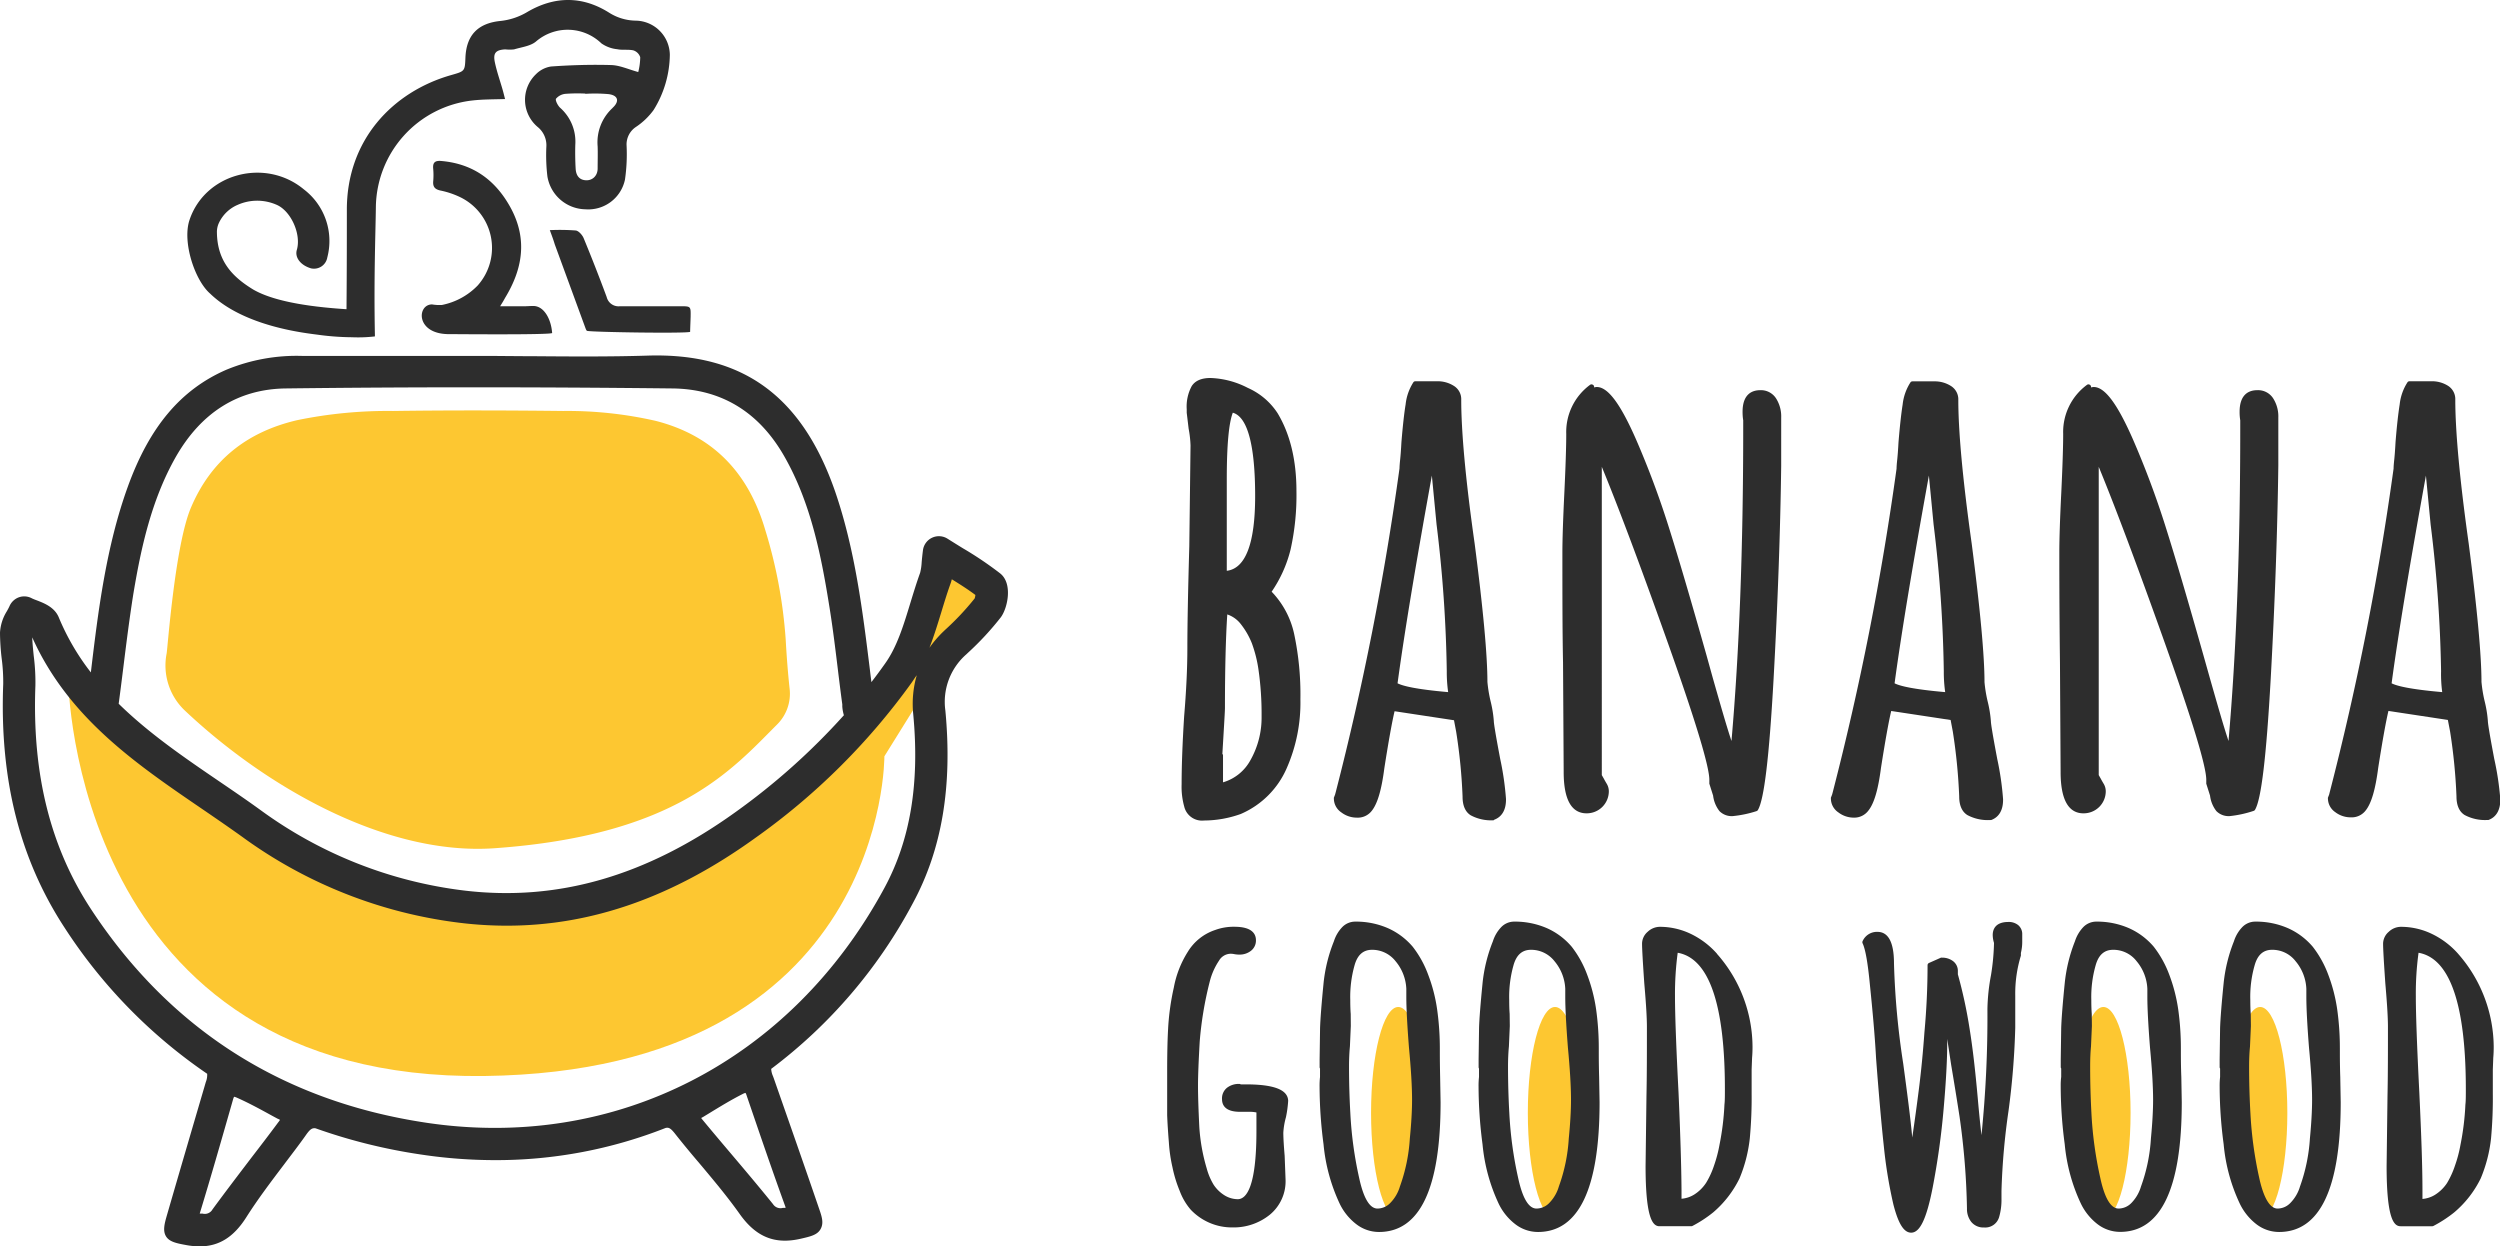
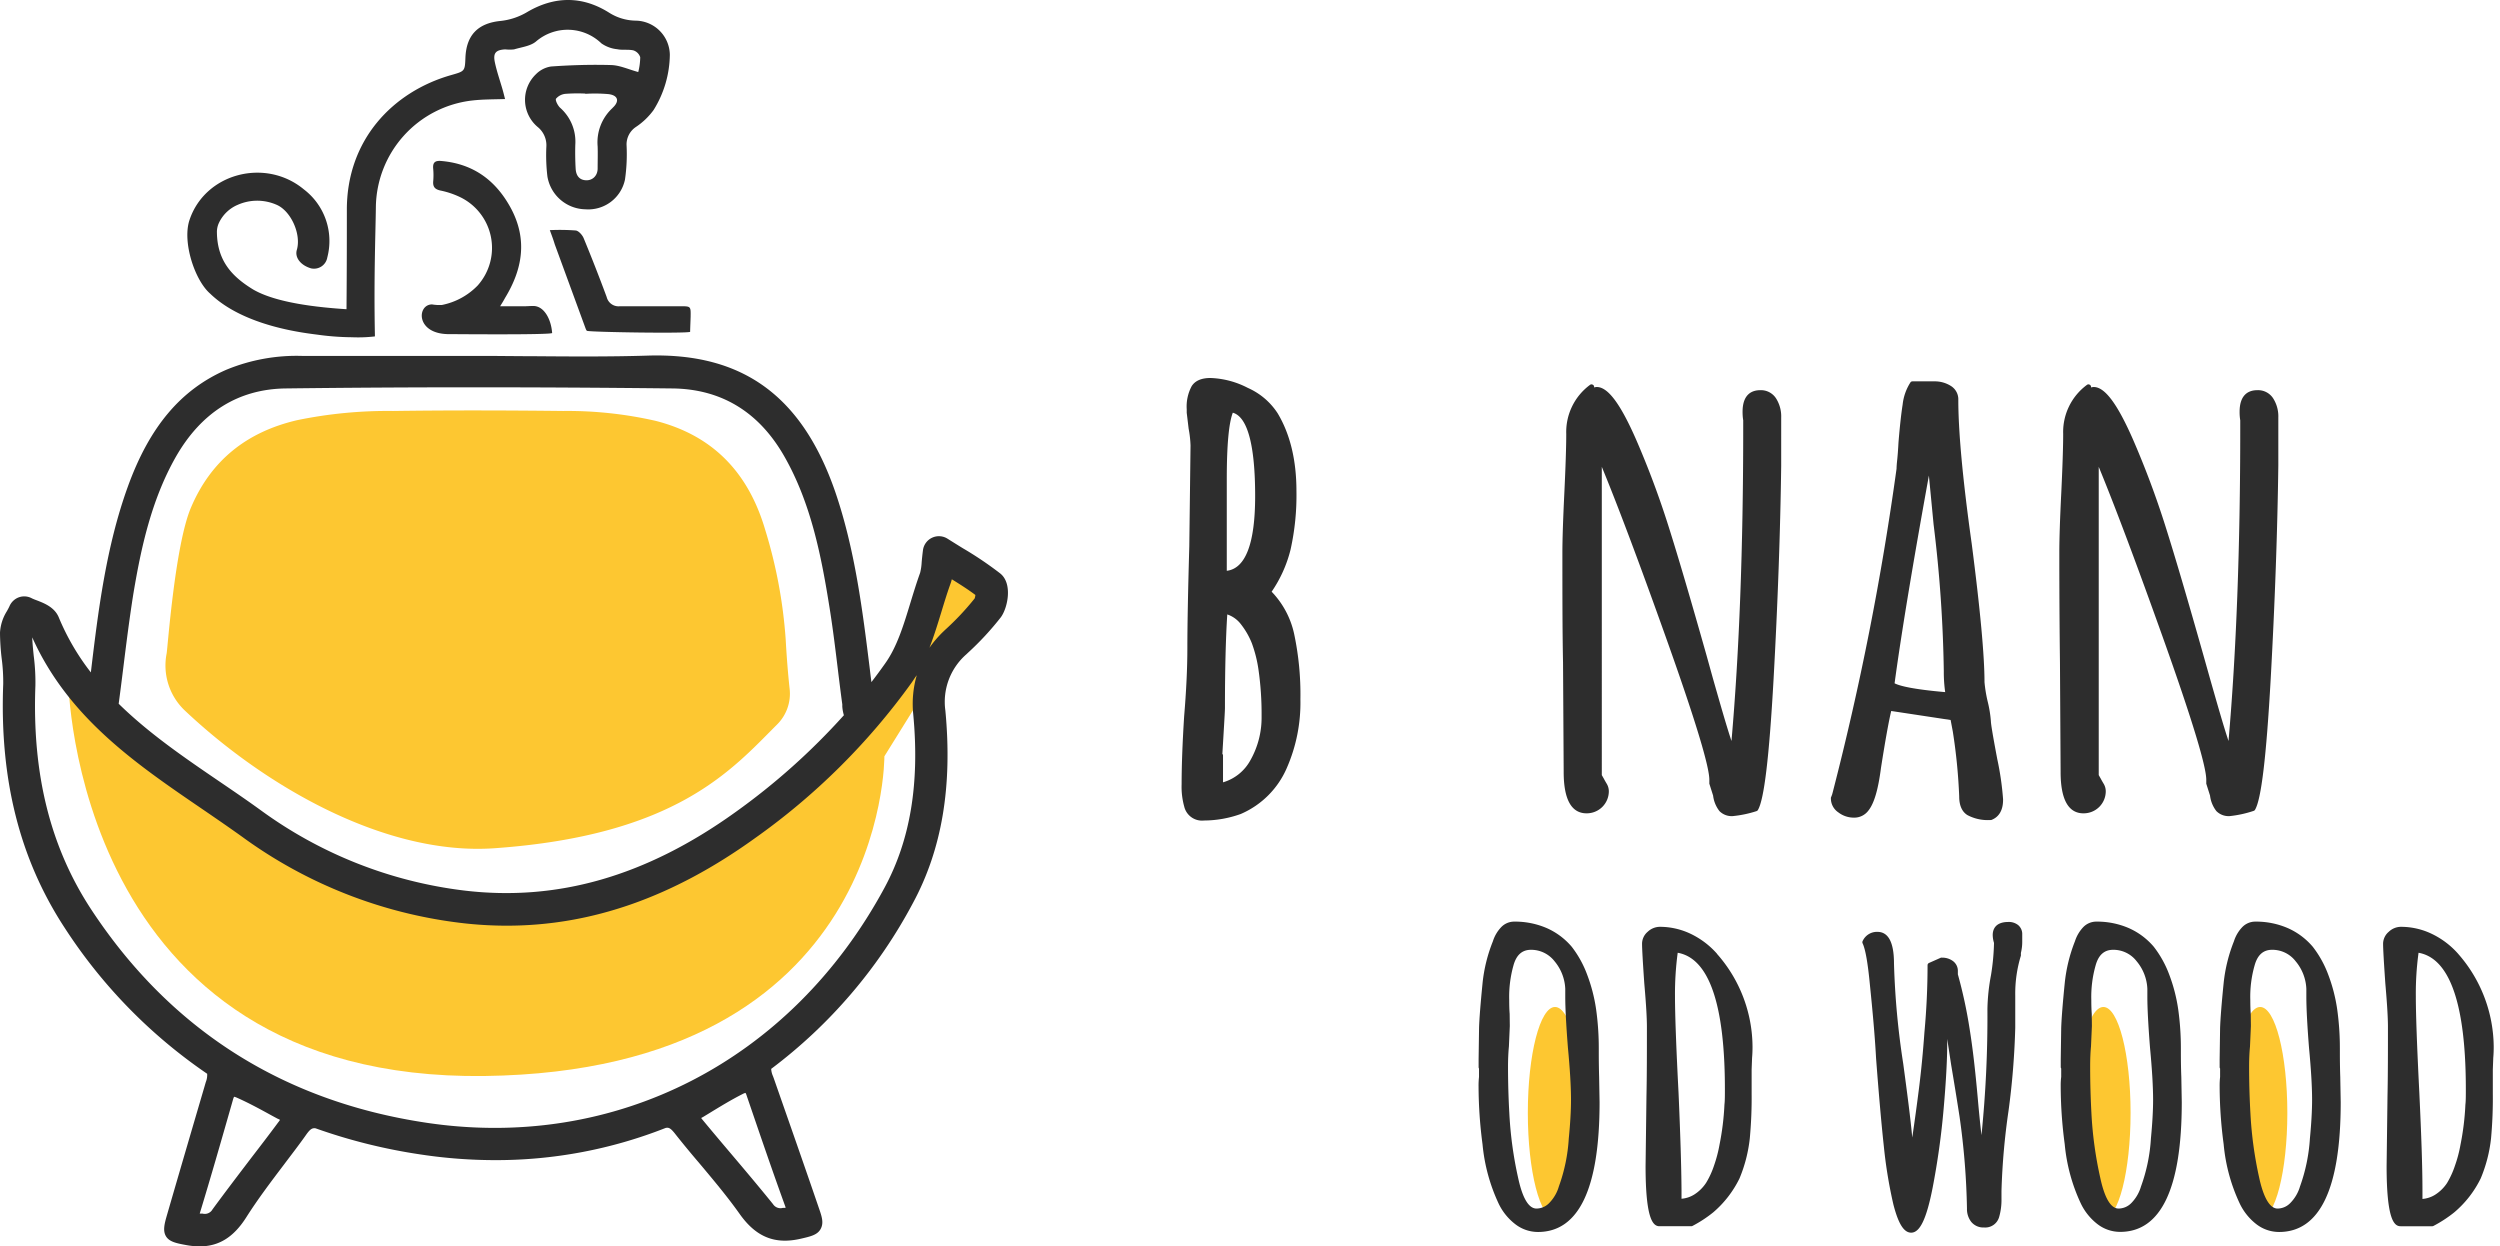
<svg xmlns="http://www.w3.org/2000/svg" viewBox="0 0 504.9 251.72">
  <defs>
    <style>.cls-1{fill:#fdc731;}.cls-2{fill:#2d2d2d;}</style>
  </defs>
  <title>1Ресурс 20</title>
  <g id="Слой_2" data-name="Слой 2">
    <g id="Слой_1-2" data-name="Слой 1">
      <path class="cls-1" d="M13.79,137.37s.86,81,84.05,79.94c81.32-1.05,80.77-64.57,80.77-64.57L200,118.34l-9.13-6s-17,59-76.11,70.37c-25,4.8-32.66.12-49-7.56C35.64,161,31,152.71,13.79,137.37Z" />
      <path class="cls-1" d="M99.87,171.31c36.73-2.6,47.9-15.83,57.08-25a8.76,8.76,0,0,0,2.53-7.15c-.29-2.6-.59-6.18-.8-10A98,98,0,0,0,154.54,107c-3.34-11.38-10.39-19-22.11-22A80.13,80.13,0,0,0,113.74,83c-11.45-.13-22.91-.16-34.36,0a90.6,90.6,0,0,0-19.33,1.85c-10.16,2.36-17.44,8.09-21.51,17.73-3.21,7.63-4.68,28.34-4.89,29.42a12.53,12.53,0,0,0,3.67,11.49C53.44,158.71,77.78,172.87,99.87,171.31Z" />
      <path class="cls-2" d="M202,115.81a71.73,71.73,0,0,0-7.53-5.08c-1-.61-2-1.24-3.07-1.91a3.25,3.25,0,0,0-5,2.31c-.12.94-.2,1.73-.26,2.44a11,11,0,0,1-.31,2.11c-.72,2-1.36,4.09-1.93,5.95-1.4,4.61-2.73,9-5.14,12.37-.88,1.25-1.81,2.51-2.77,3.76-.07-.59-.15-1.17-.22-1.76l-.09-.77c-1.47-11.91-3-24.23-7-35.91C162,80,150,71.21,130.76,71.82c-7.65.24-15.45.18-23,.12-3.4,0-6.91-.06-10.37-.06H61a37.17,37.17,0,0,0-15.3,2.8c-9.17,4-15.49,11.49-19.87,23.57s-6,25.07-7.48,37.55a48,48,0,0,1-6.49-11.14c-.84-2-2.87-2.81-4.34-3.38-.41-.15-.84-.32-1.1-.45a3.23,3.23,0,0,0-2.6-.2,3.28,3.28,0,0,0-1.9,1.79c-.13.29-.32.64-.52,1A9.11,9.11,0,0,0,0,127.79a47.44,47.44,0,0,0,.35,5.28,36.33,36.33,0,0,1,.3,5.1C-.09,157.43,4,173.5,13,187.29a104.22,104.22,0,0,0,28.84,29.57,3.86,3.86,0,0,1-.28,1.69l-.25.86c-2.51,8.56-5.11,17.42-7.63,26.13-.49,1.7-.82,3.08-.14,4.17s2.09,1.39,4.16,1.76a15.11,15.11,0,0,0,2.6.25c3.93,0,6.9-1.88,9.43-5.86,2.32-3.66,5-7.2,7.59-10.62,1.5-2,3.06-4,4.54-6.11.84-1.18,1.24-1.33,1.86-1.26a112.5,112.5,0,0,0,21.39,5.31A100.3,100.3,0,0,0,100,234.3a93.24,93.24,0,0,0,34.43-6.5c.63-.13,1,0,2,1.29,1.58,2,3.24,4,4.84,5.87,2.76,3.29,5.62,6.69,8.12,10.22,3.3,4.65,7.09,6.19,12.3,5,2.05-.47,3.41-.78,4.06-2s.23-2.48-.35-4.15c-3-8.78-6.14-17.7-9.15-26.32l-.14-.37a4.09,4.09,0,0,1-.36-1.47,101.28,101.28,0,0,0,28.62-33.48c5.87-10.86,8-23.58,6.56-38.86a12.75,12.75,0,0,1,4.24-11.39l.26-.25a58.71,58.71,0,0,0,6.71-7.24C203.51,122.78,204.57,117.86,202,115.81ZM56.55,226.17a5,5,0,0,1-.33.46c-1.8,2.43-3.59,4.77-5.31,7-2.59,3.4-5.27,6.91-8,10.63a1.78,1.78,0,0,1-2,.84h-.28l-.29,0a1.5,1.5,0,0,1,.06-.22c2.22-7.28,4.24-14.34,6.66-22.81a2.53,2.53,0,0,1,.22-.57,3.05,3.05,0,0,1,.61.21c2.38,1.06,4.64,2.29,7,3.59l1.15.62A3.61,3.61,0,0,1,56.55,226.17Zm140.3-105.32a54,54,0,0,1-6,6.38l-.27.26a22.65,22.65,0,0,0-2.87,3.33c.94-2.4,1.69-4.88,2.44-7.33.57-1.87,1.16-3.8,1.81-5.6a9.32,9.32,0,0,0,.27-.9c1.74,1.08,3.31,2.08,4.76,3.17A3.49,3.49,0,0,1,196.85,120.85Zm-12.42,23.32c1.33,14-.57,25.46-5.81,35.15-18.9,35-54.34,53.15-92.51,47.43-28.94-4.33-51.69-18.8-67.64-43-8.31-12.62-12-27.44-11.32-45.3a41.36,41.36,0,0,0-.34-6c-.13-1.3-.26-2.55-.3-3.73,7.25,16.18,20.91,25.51,34.17,34.56,2.71,1.85,5.51,3.77,8.19,5.69a93.81,93.81,0,0,0,44,17.4,78.09,78.09,0,0,0,9.49.58c17.12,0,33.54-5.78,49.93-17.54a135.05,135.05,0,0,0,31.86-31.59c.33-.47.65-1,1-1.45A20.81,20.81,0,0,0,184.43,144.17Zm-35.94,19.88c-18,12.92-35.95,18.08-54.85,15.79a87.46,87.46,0,0,1-41-16.22c-2.76-2-5.61-3.94-8.37-5.82-7-4.77-14.22-9.7-20.3-15.67v0c.33-2.45.64-4.93.94-7.34.6-4.84,1.23-9.84,2-14.72h0c1.54-9.28,3.64-19.07,8.6-27.8,5.15-9,12.62-13.7,22.21-13.82,24.35-.3,49.88-.31,78.05,0,9.86.1,17.47,4.7,22.61,13.68,5.49,9.6,7.55,20.49,9.19,30.81.65,4.08,1.16,8.27,1.65,12.31.28,2.3.57,4.67.89,7,0,.14,0,.3,0,.45a8.21,8.21,0,0,0,.32,1.75A134.59,134.59,0,0,1,148.49,164.05ZM142,225.58l1.12-.68c2.32-1.42,4.52-2.76,6.84-3.94a2.47,2.47,0,0,1,.6-.24,2.33,2.33,0,0,1,.24.56c2.24,6.54,5,14.68,7.82,22.44,0,.08,0,.15.07.22l-.29,0-.28,0a1.79,1.79,0,0,1-2-.75c-2.89-3.58-5.74-6.95-8.5-10.21-1.84-2.17-3.74-4.42-5.66-6.74-.17-.2-.28-.35-.35-.45Z" />
      <path class="cls-2" d="M102,20c-.18-.69-.31-1.25-.47-1.81-.53-1.86-1.18-3.69-1.58-5.57s.13-2.54,2.1-2.65a7.51,7.51,0,0,0,1.78,0c1.53-.46,3.37-.66,4.48-1.64a9.81,9.81,0,0,1,13.15.43,6.71,6.71,0,0,0,3.2,1.18c1,.22,2.21,0,3.24.23a2.14,2.14,0,0,1,1.4,1.38,12.69,12.69,0,0,1-.4,3c-2-.55-3.73-1.36-5.45-1.41-4-.12-8.12,0-12.17.29A5.43,5.43,0,0,0,108.23,15a7.16,7.16,0,0,0,.39,10.67,4.75,4.75,0,0,1,1.72,4,36.76,36.76,0,0,0,.21,5.94,7.93,7.93,0,0,0,7.67,6.66,7.57,7.57,0,0,0,8-6,35.86,35.86,0,0,0,.32-7,4.24,4.24,0,0,1,1.89-3.63A14,14,0,0,0,132,22.22a21.54,21.54,0,0,0,3.28-11.14,7,7,0,0,0-6.83-6.91,10.3,10.3,0,0,1-5.34-1.55c-5.47-3.49-11.1-3.43-16.6-.21A13.21,13.21,0,0,1,101,4.24c-4.56.48-6.81,2.94-7,7.37-.11,2.77-.11,2.76-2.84,3.54C79.35,18.5,70,28.24,70.05,42.45c0,4,0,12.2-.07,20-5.67-.37-14.17-1.24-18.88-4C47,55.94,43.9,52.81,43.81,47a4.33,4.33,0,0,1,.46-2.1A7.37,7.37,0,0,1,48,41.37a9.72,9.72,0,0,1,7.75-.06c3,1.2,5.13,6,4.2,9.15-.46,1.54.77,3.13,2.88,3.74A2.72,2.72,0,0,0,66.1,52a13.1,13.1,0,0,0-4.73-13.75c-7.74-6.43-19.94-3.29-23.1,6.19-1.48,4.44,1.06,12.15,4.16,14.85,7,6.78,19.52,8,22.05,8.35a52.77,52.77,0,0,0,6.58.47,29.44,29.44,0,0,0,4.66-.17c-.24-11.72.13-20.93.19-26.09A21.94,21.94,0,0,1,95.34,20.3C97.49,20.05,99.67,20.08,102,20Zm21.7,1.82a9.4,9.4,0,0,0-3,7.75c.05,1.48,0,3,0,4.45s-1,2.41-2.28,2.39-2.07-.8-2.16-2.32-.12-3.27-.07-4.9a9.12,9.12,0,0,0-3.06-7.42c-.48-.44-1-1.49-.85-1.82a2.85,2.85,0,0,1,1.93-1,33.35,33.35,0,0,1,4-.05v.05a31.92,31.92,0,0,1,4.59.05C124.81,19.2,125.21,20.42,123.72,21.78Z" />
      <path class="cls-2" d="M107.56,61.8c-.61,0-1.23.06-1.84.06H101c.48-.77.76-1.23,1-1.69,3.54-5.81,4.55-11.79,1.21-18.06-3-5.59-7.5-9-14-9.59-1.29-.13-1.86.23-1.72,1.58a14.36,14.36,0,0,1,0,2.54c-.08,1.08.33,1.58,1.42,1.83A17.17,17.17,0,0,1,92.9,39.8a11.39,11.39,0,0,1,3.57,17.86,13.78,13.78,0,0,1-7.21,3.93,8.8,8.8,0,0,1-2-.11c-3.11,0-3.36,6.15,3.67,6,.9,0,20.47.18,20.58-.23C111.29,64.31,109.77,61.68,107.56,61.8Z" />
      <path class="cls-2" d="M137.39,61.85c-4.07,0-8.14,0-12.2,0A2.46,2.46,0,0,1,122.53,60q-2.22-6-4.66-11.91c-.27-.64-1-1.46-1.58-1.54a42.87,42.87,0,0,0-5.25-.07c.42,1.13.74,2,1,2.87l6.23,17c.07.17.17.43.3.47.85.26,20,.56,20.81.2,0-.55.1-2.83.1-3.12C139.51,61.85,139.51,61.85,137.39,61.85Z" />
-       <ellipse class="cls-1" cx="282.39" cy="224.75" rx="5.49" ry="21.38" />
      <ellipse class="cls-1" cx="314.05" cy="224.75" rx="5.49" ry="21.38" />
      <ellipse class="cls-1" cx="424.8" cy="224.75" rx="5.49" ry="21.38" />
      <ellipse class="cls-1" cx="456.46" cy="224.75" rx="5.49" ry="21.38" />
      <path class="cls-2" d="M256.82,119.5a26.17,26.17,0,0,0,3.83-8.54,50.34,50.34,0,0,0,1.18-11.79c0-6.26-1.29-11.55-3.82-15.74a13.84,13.84,0,0,0-6-5.09,17.59,17.59,0,0,0-7.57-2c-1.81,0-3.08.56-3.77,1.65a8.72,8.72,0,0,0-1,4.65v.71l.39,3.25a21.82,21.82,0,0,1,.38,3.39l-.25,20.38c-.26,9.09-.39,16-.39,20.53,0,4-.22,8.63-.65,13.77-.34,5.39-.51,10-.51,13.71a14.93,14.93,0,0,0,.53,4.53,3.69,3.69,0,0,0,4,2.8,22.14,22.14,0,0,0,7.42-1.32,17.76,17.76,0,0,0,9.29-9.28,32.84,32.84,0,0,0,2.75-13.89A58.94,58.94,0,0,0,261.36,128,17.68,17.68,0,0,0,256.82,119.5Zm-9.95,32.77a.1.1,0,0,1,0,0l.26-4.39c.17-2.85.26-4.41.26-4.93,0-7.73.16-14.07.47-18.86a5.77,5.77,0,0,1,2.77,2,15.57,15.57,0,0,1,2.19,3.81,26.23,26.23,0,0,1,1.33,5.25,63.1,63.1,0,0,1,.64,9.48,17.48,17.48,0,0,1-2.26,8.91A9.25,9.25,0,0,1,247,158v-5.43A.39.39,0,0,0,246.87,152.27Zm.89-37V96.72c0-6.79.41-11.29,1.22-13.37,3,.85,4.51,6.65,4.51,16.85C253.49,109.74,251.56,114.81,247.76,115.28Z" />
-       <path class="cls-2" d="M301.76,165.56c1.58-.59,2.39-2,2.39-4.07v-.13a58.63,58.63,0,0,0-1.17-8.09c-1.06-5.61-1.29-7.26-1.29-7.65a23.92,23.92,0,0,0-.65-4,27.48,27.48,0,0,1-.64-3.9c0-5.33-.86-14.73-2.58-27.94C296,97,295.11,87.2,295.11,80.72a3.15,3.15,0,0,0-1.51-2.8,6.07,6.07,0,0,0-3.37-.92h-4.38a.48.48,0,0,0-.4.2,10.28,10.28,0,0,0-1.57,4.47c-.31,1.9-.58,4.4-.85,7.66-.08,1.51-.17,2.69-.26,3.53s-.12,1.39-.13,1.76A576.75,576.75,0,0,1,269.76,160l-.13.48-.24.62a.53.53,0,0,0,0,.18,3.36,3.36,0,0,0,1.49,2.78,5.12,5.12,0,0,0,3.14,1.07,3.55,3.55,0,0,0,3-1.35c1.19-1.46,2-4.29,2.56-8.62.87-5.56,1.57-9.43,2.07-11.52l12,1.82.44,2.34a110.16,110.16,0,0,1,1.29,13.09c0,1.81.55,3.08,1.65,3.77a8.7,8.7,0,0,0,4.65,1A.47.47,0,0,0,301.76,165.56Zm-9.29-25.78c-6.54-.57-9.19-1.25-10.22-1.78,1.3-9.64,3.62-23.74,6.93-41.95l.95,9.88a272.21,272.21,0,0,1,2.06,29.62A28.68,28.68,0,0,0,292.47,139.78Z" />
      <path class="cls-2" d="M355.52,78.8c-1.64,0-3.59.76-3.59,4.37a10.36,10.36,0,0,0,.13,1.72v1.63c0,24-.8,45.22-2.37,63.13-1-3-2.22-7.28-3.76-12.68l-1.29-4.65c-3.17-11.21-5.75-20-7.68-26.08a180.11,180.11,0,0,0-6.53-17.46c-3.18-7.25-5.7-10.62-7.94-10.62a2,2,0,0,0-.54.09v-.11a.48.48,0,0,0-.27-.44.49.49,0,0,0-.52,0,11.81,11.81,0,0,0-4.84,9.94c0,2.56-.13,6.59-.39,12-.25,5.23-.39,9.27-.39,12,0,8.22,0,15.69.13,22.2l.13,22.06c0,5.55,1.56,8.36,4.63,8.36a4.46,4.46,0,0,0,4.49-4.49,3,3,0,0,0-.46-1.54c-.25-.42-.41-.7-.51-.9l-.45-.79V94.28c3.25,7.88,7.59,19.42,12.91,34.34,5.85,16.39,8.81,26.1,8.81,28.87v.64a.77.77,0,0,0,0,.15l.76,2.4a6.28,6.28,0,0,0,1.29,3.14,3.48,3.48,0,0,0,2.68,1,22.47,22.47,0,0,0,4.78-1,.49.49,0,0,0,.29-.22c1.26-2.07,2.29-10.71,3.17-26.42.85-15.43,1.37-29.94,1.54-43.12V84.33a6.78,6.78,0,0,0-1.05-3.89A3.63,3.63,0,0,0,355.52,78.8Z" />
      <path class="cls-2" d="M377.32,163.73c1.19-1.46,2-4.29,2.56-8.62.87-5.56,1.57-9.43,2.07-11.52l12,1.82.44,2.34a112.4,112.4,0,0,1,1.29,13.09c0,1.81.55,3.08,1.65,3.77a8.7,8.7,0,0,0,4.65,1,.47.47,0,0,0,.17,0c1.58-.59,2.39-2,2.39-4.07v-.13a58.63,58.63,0,0,0-1.17-8.09c-1.06-5.61-1.29-7.26-1.29-7.65a23.92,23.92,0,0,0-.65-4,27.48,27.48,0,0,1-.64-3.9c0-5.33-.87-14.73-2.58-27.94-1.8-12.82-2.71-22.61-2.71-29.09a3.17,3.17,0,0,0-1.51-2.8,6.07,6.07,0,0,0-3.37-.92h-4.38a.48.48,0,0,0-.4.2,10.27,10.27,0,0,0-1.58,4.47c-.3,1.9-.57,4.4-.84,7.66-.08,1.51-.17,2.69-.26,3.53s-.13,1.39-.13,1.76A576.75,576.75,0,0,1,370.14,160l-.13.48-.24.62a.53.53,0,0,0,0,.18,3.36,3.36,0,0,0,1.49,2.78,5.12,5.12,0,0,0,3.14,1.07A3.55,3.55,0,0,0,377.32,163.73ZM382.63,138c1.3-9.64,3.62-23.74,6.93-41.95l.95,9.88a272.21,272.21,0,0,1,2.06,29.62,28.68,28.68,0,0,0,.28,4.23C386.31,139.21,383.66,138.53,382.63,138Z" />
      <path class="cls-2" d="M455.13,163.77a.49.49,0,0,0,.29-.22c1.26-2.07,2.29-10.71,3.17-26.42.85-15.43,1.37-29.94,1.54-43.12V84.33a6.78,6.78,0,0,0-1.05-3.89,3.63,3.63,0,0,0-3.18-1.64c-1.64,0-3.59.76-3.59,4.37a10.36,10.36,0,0,0,.13,1.72v1.63c0,24-.8,45.22-2.37,63.13-1-3-2.22-7.28-3.76-12.68L445,132.32c-3.17-11.21-5.75-20-7.68-26.08a180.11,180.11,0,0,0-6.53-17.46c-3.18-7.25-5.7-10.62-7.94-10.62a2,2,0,0,0-.54.09v-.11a.49.49,0,0,0-.27-.44.49.49,0,0,0-.52,0,11.81,11.81,0,0,0-4.84,9.94c0,2.56-.13,6.59-.39,12-.26,5.23-.39,9.27-.39,12,0,8.22.05,15.69.13,22.2l.13,22.06c0,5.55,1.56,8.36,4.62,8.36a4.46,4.46,0,0,0,4.5-4.49,3,3,0,0,0-.46-1.54c-.25-.42-.41-.7-.51-.9l-.45-.79V94.28c3.25,7.88,7.58,19.42,12.91,34.34,5.85,16.39,8.81,26.1,8.81,28.87v.64a.77.77,0,0,0,0,.15l.76,2.4a6.28,6.28,0,0,0,1.29,3.14,3.48,3.48,0,0,0,2.68,1A22.47,22.47,0,0,0,455.13,163.77Z" />
-       <path class="cls-2" d="M503.74,153.27c-1.06-5.61-1.29-7.26-1.29-7.65a23.92,23.92,0,0,0-.65-4,27.48,27.48,0,0,1-.64-3.9c0-5.33-.87-14.73-2.58-27.94-1.8-12.82-2.71-22.61-2.71-29.09a3.17,3.17,0,0,0-1.51-2.8A6.07,6.07,0,0,0,491,77h-4.38a.48.48,0,0,0-.4.2,10.27,10.27,0,0,0-1.58,4.47c-.3,1.9-.58,4.4-.84,7.66-.08,1.51-.17,2.69-.26,3.53s-.13,1.39-.13,1.76A574.63,574.63,0,0,1,470.51,160l-.12.48-.24.62a.37.37,0,0,0,0,.18A3.36,3.36,0,0,0,471.6,164a5.12,5.12,0,0,0,3.14,1.07,3.55,3.55,0,0,0,3-1.35c1.19-1.46,2-4.29,2.56-8.62.87-5.56,1.57-9.43,2.07-11.52l12,1.82.45,2.34a112.4,112.4,0,0,1,1.29,13.09c0,1.81.55,3.08,1.65,3.77a8.68,8.68,0,0,0,4.65,1,.47.47,0,0,0,.17,0c1.58-.59,2.38-2,2.38-4.07v-.13A58,58,0,0,0,503.74,153.27Zm-10.51-13.49c-6.54-.57-9.19-1.25-10.22-1.78,1.29-9.64,3.62-23.74,6.93-41.95l.95,9.88A272.21,272.21,0,0,1,493,135.55,27.37,27.37,0,0,0,493.23,139.78Z" />
-       <path class="cls-2" d="M251.58,219h-1a.48.48,0,0,0-.29-.09,3.88,3.88,0,0,0-2.49.78,2.75,2.75,0,0,0-1,2.3c0,1.16.62,2.55,3.61,2.55h1.79a7.12,7.12,0,0,1,1.55.13v3.74c0,11.39-2.06,13.78-3.78,13.78a5.18,5.18,0,0,1-2.85-.9,7.12,7.12,0,0,1-2-2,12.67,12.67,0,0,1-1.41-3.31,37.55,37.55,0,0,1-1.5-8.44c-.17-3.48-.26-6.26-.26-8.27s.12-5,.35-9a71.87,71.87,0,0,1,2-11.95,13.46,13.46,0,0,1,1.89-4.3,2.77,2.77,0,0,1,2.27-1.4,3.62,3.62,0,0,1,.79.07,5.22,5.22,0,0,0,1.08.1,3.68,3.68,0,0,0,2.32-.77,2.61,2.61,0,0,0,1-2.13c0-1.24-.75-2.72-4.33-2.72a10.76,10.76,0,0,0-3.9.65,10.24,10.24,0,0,0-5.52,4.39,20.45,20.45,0,0,0-2.83,7.21,50.12,50.12,0,0,0-1.17,8.55c-.12,2.18-.18,5-.18,8.5v8.76c.06,1.54.17,3.35.35,5.55a30.94,30.94,0,0,0,.73,5,25.94,25.94,0,0,0,1.45,4.73,12.46,12.46,0,0,0,2.24,3.81,11.57,11.57,0,0,0,3.63,2.57,11.42,11.42,0,0,0,4.76,1,11.63,11.63,0,0,0,7.58-2.57,8.76,8.76,0,0,0,3.17-7.13l-.18-4.75c-.18-2.12-.27-3.7-.27-4.69a14.62,14.62,0,0,1,.53-3.12,22.94,22.94,0,0,0,.45-3.3C260.1,220.09,257.32,219,251.58,219Z" />
-       <path class="cls-2" d="M290.79,212.56v-.72a56.73,56.73,0,0,0-.55-8,32.33,32.33,0,0,0-1.81-7,20.93,20.93,0,0,0-3.11-5.63,14.08,14.08,0,0,0-5-3.75,16.09,16.09,0,0,0-6.63-1.33,3.65,3.65,0,0,0-2.57,1.07,7.28,7.28,0,0,0-1.72,2.89,31.28,31.28,0,0,0-2.09,8.43c-.41,4.17-.65,7.24-.71,9.14l-.09,6.25v1.61a.54.54,0,0,0,.08.28s0,.09,0,.17v1.54a15.72,15.72,0,0,0-.09,1.85,90.46,90.46,0,0,0,.8,11.73,36.12,36.12,0,0,0,3.26,12,11.5,11.5,0,0,0,3.36,4.15,7.51,7.51,0,0,0,4.58,1.57c8.26,0,12.44-8.81,12.44-26.19l-.09-5.1C290.82,216.08,290.79,214.41,290.79,212.56Zm-18-7.8c-.06-.75-.09-1.7-.09-2.82a23.41,23.41,0,0,1,.87-7c.59-2.1,1.75-3.12,3.54-3.12a6,6,0,0,1,4.75,2.32,9.26,9.26,0,0,1,2.16,5.57v1.61c0,2.26.18,5.73.54,10.3.41,4.32.62,7.84.62,10.48,0,2.17-.15,4.8-.45,7.82a34.5,34.5,0,0,1-2,9.69,7.89,7.89,0,0,1-1.93,3.32,3.62,3.62,0,0,1-2.6,1.15c-2,0-3.1-3.37-3.71-6.21a77.53,77.53,0,0,1-1.77-12.94c-.18-3.13-.27-6.34-.27-9.52q0-2.21.18-4.08l.18-4.12Z" />
      <path class="cls-2" d="M322.89,212.56v-.72a56.77,56.77,0,0,0-.54-8,32.92,32.92,0,0,0-1.81-7,21.2,21.2,0,0,0-3.11-5.63,14.08,14.08,0,0,0-5-3.75,16.15,16.15,0,0,0-6.63-1.33,3.63,3.63,0,0,0-2.57,1.07,7.28,7.28,0,0,0-1.72,2.89,31.28,31.28,0,0,0-2.09,8.43c-.41,4.17-.66,7.24-.71,9.14l-.09,6.25v1.61a.54.54,0,0,0,.08.28s0,.09,0,.17v1.54a15.72,15.72,0,0,0-.09,1.85,90.46,90.46,0,0,0,.8,11.73,36.12,36.12,0,0,0,3.26,12,11.5,11.5,0,0,0,3.36,4.15,7.51,7.51,0,0,0,4.58,1.57c8.26,0,12.44-8.81,12.44-26.19l-.09-5.1C322.92,216.08,322.89,214.41,322.89,212.56Zm-18-7.8c-.06-.75-.09-1.7-.09-2.82a23.41,23.41,0,0,1,.87-7c.59-2.1,1.75-3.12,3.54-3.12a6,6,0,0,1,4.75,2.32,9.26,9.26,0,0,1,2.16,5.57v1.61c0,2.26.18,5.73.54,10.3.41,4.32.62,7.84.62,10.48,0,2.17-.15,4.8-.45,7.82a34.16,34.16,0,0,1-2,9.69,7.88,7.88,0,0,1-1.92,3.32,3.62,3.62,0,0,1-2.6,1.15c-2,0-3.1-3.37-3.71-6.21a77.53,77.53,0,0,1-1.77-12.94c-.18-3.13-.27-6.34-.27-9.52q0-2.21.18-4.08l.18-4.12Z" />
      <path class="cls-2" d="M346.76,192.61a16.72,16.72,0,0,0-5.28-4,14.42,14.42,0,0,0-6.24-1.43,3.61,3.61,0,0,0-2.47,1,3.18,3.18,0,0,0-1.14,2.42c0,1,.15,3.65.45,8,.35,4,.53,6.91.53,8.78,0,5.08,0,9.78-.09,14l-.18,14.09h0c0,10.79,1.5,12.18,2.81,12.18h6.43a.46.46,0,0,0,.23-.06,25.36,25.36,0,0,0,4.19-2.74,21.32,21.32,0,0,0,5.31-6.86,29.13,29.13,0,0,0,2.08-8.09,88.48,88.48,0,0,0,.37-9.06V216l.09-2.38c.06-.67.09-1.4.09-2.18a28.52,28.52,0,0,0-7.17-18.79ZM339,220.74c-.48-9.27-.72-15.87-.72-19.6a62.64,62.64,0,0,1,.55-8.72c6.32,1.12,9.53,10.38,9.53,27.54,0,1.33,0,2.37-.09,3.1a53.1,53.1,0,0,1-1,8.14,27,27,0,0,1-1.09,4.16,17,17,0,0,1-1.6,3.5,7.94,7.94,0,0,1-2.43,2.4,5.71,5.71,0,0,1-2.55.84v-1.62C339.57,235.62,339.36,229,339,220.74Z" />
      <path class="cls-2" d="M405.62,186.2c-2.76,0-3.17,1.65-3.17,2.63a5.56,5.56,0,0,0,.26,1.6,46,46,0,0,1-.61,6.52,40.3,40.3,0,0,0-.72,6.87,236.53,236.53,0,0,1-1.2,25.44c-.28-2.4-.53-4.93-.76-7.56-.48-5.35-1-10-1.65-14a94.63,94.63,0,0,0-2.36-10.92v-.64a2.46,2.46,0,0,0-1-2.05,3.6,3.6,0,0,0-2.22-.68.65.65,0,0,0-.2,0l-2.41,1.07a.5.5,0,0,0-.29.46c0,4.41-.21,8.95-.63,13.52-.29,4.08-.67,7.93-1.11,11.43-.39,3.08-.84,6.39-1.35,9.85-.35-3.83-1-8.82-1.82-14.89a159.87,159.87,0,0,1-1.87-20.27c0-4.23-1.12-6.38-3.34-6.38a3.16,3.16,0,0,0-3,1.88.5.5,0,0,0,0,.43c.57,1.19,1.06,4,1.47,8.31.53,5.23,1,10.24,1.25,14.88.54,7.13,1.06,13.09,1.56,17.72a94.56,94.56,0,0,0,1.93,11.8h0c1,3.91,2.12,5.73,3.6,5.73,1.77,0,3.1-2.79,4.33-9.05a154.46,154.46,0,0,0,2.23-16c.48-5.47.72-9.92.72-13.25,0-.27,0-.55,0-.83l.79,5.2c.6,3.56,1.17,7.07,1.69,10.42a148.62,148.62,0,0,1,1.51,18.66,4.19,4.19,0,0,0,.87,2.68,3.14,3.14,0,0,0,2.57,1.12,2.91,2.91,0,0,0,3.06-2.13,12.4,12.4,0,0,0,.47-3.63v-1.61a138.6,138.6,0,0,1,1.42-16.17A155.19,155.19,0,0,0,407,207.56v-6.51a26.2,26.2,0,0,1,1.14-8.05.77.77,0,0,0,0-.15v-.39a9.39,9.39,0,0,0,.27-2.38v-1.34a2.36,2.36,0,0,0-.8-1.89A3,3,0,0,0,405.62,186.2Z" />
      <path class="cls-2" d="M440.45,212.56v-.72a56.77,56.77,0,0,0-.54-8,32.92,32.92,0,0,0-1.81-7,21.22,21.22,0,0,0-3.12-5.63,14.08,14.08,0,0,0-5-3.75,16.07,16.07,0,0,0-6.62-1.33,3.65,3.65,0,0,0-2.58,1.07,7.4,7.4,0,0,0-1.72,2.89A31.64,31.64,0,0,0,417,198.5c-.42,4.17-.66,7.24-.72,9.14l-.09,6.25v1.61a.47.47,0,0,0,.09.28v1.71a13.6,13.6,0,0,0-.1,1.85,88.78,88.78,0,0,0,.81,11.73,35.88,35.88,0,0,0,3.26,12,11.58,11.58,0,0,0,3.35,4.15,7.51,7.51,0,0,0,4.58,1.57c8.26,0,12.45-8.81,12.45-26.19l-.09-5.1C440.48,216.08,440.45,214.41,440.45,212.56Zm-18-7.8c-.06-.75-.09-1.7-.09-2.82a23.37,23.37,0,0,1,.88-7c.59-2.1,1.75-3.12,3.54-3.12a5.93,5.93,0,0,1,4.74,2.32,9.26,9.26,0,0,1,2.16,5.57v1.61c0,2.26.18,5.73.54,10.3.41,4.32.62,7.84.62,10.48,0,2.17-.15,4.8-.44,7.82a34.16,34.16,0,0,1-2,9.69,8,8,0,0,1-1.92,3.32,3.65,3.65,0,0,1-2.6,1.15c-2,0-3.1-3.37-3.71-6.21a77.54,77.54,0,0,1-1.78-12.94c-.17-3.13-.26-6.34-.26-9.52,0-1.47.05-2.83.17-4.08l.18-4.12Z" />
      <path class="cls-2" d="M472.56,212.56v-.72a56.77,56.77,0,0,0-.54-8,32.92,32.92,0,0,0-1.81-7,21.22,21.22,0,0,0-3.12-5.63,14.08,14.08,0,0,0-5-3.75,16.09,16.09,0,0,0-6.63-1.33,3.65,3.65,0,0,0-2.57,1.07,7.28,7.28,0,0,0-1.72,2.89,31.64,31.64,0,0,0-2.08,8.43c-.42,4.17-.66,7.24-.72,9.14l-.09,6.25v1.61a.47.47,0,0,0,.09.28v1.71a15.72,15.72,0,0,0-.09,1.85,88.78,88.78,0,0,0,.81,11.73,35.65,35.65,0,0,0,3.26,12,11.58,11.58,0,0,0,3.35,4.15,7.51,7.51,0,0,0,4.58,1.57c8.26,0,12.45-8.81,12.45-26.19l-.09-5.1C472.59,216.08,472.56,214.41,472.56,212.56Zm-18-7.8c-.06-.75-.09-1.7-.09-2.82a23.05,23.05,0,0,1,.88-7c.59-2.1,1.75-3.12,3.53-3.12a5.93,5.93,0,0,1,4.75,2.32,9.26,9.26,0,0,1,2.16,5.57v1.61c0,2.26.18,5.73.54,10.3.41,4.32.62,7.84.62,10.48,0,2.17-.15,4.8-.44,7.82a34.86,34.86,0,0,1-2,9.69,7.89,7.89,0,0,1-1.93,3.32,3.62,3.62,0,0,1-2.6,1.15c-1.95,0-3.09-3.37-3.71-6.21a78.59,78.59,0,0,1-1.77-12.94c-.18-3.13-.27-6.34-.27-9.52q0-2.21.18-4.08l.18-4.12Z" />
      <path class="cls-2" d="M496.43,192.61a16.76,16.76,0,0,0-5.29-4,14.37,14.37,0,0,0-6.23-1.43,3.58,3.58,0,0,0-2.47,1,3.19,3.19,0,0,0-1.15,2.42c0,1,.15,3.65.45,8,.35,4,.53,6.91.53,8.78,0,5.08,0,9.78-.09,14L482,235.47h0c0,10.79,1.5,12.18,2.81,12.18h6.42a.46.46,0,0,0,.23-.06,25.92,25.92,0,0,0,4.2-2.74A21.14,21.14,0,0,0,501,238a28.79,28.79,0,0,0,2.09-8.09,89,89,0,0,0,.36-9.06V216l.09-2.38c.06-.67.09-1.4.09-2.18a28.68,28.68,0,0,0-7.17-18.79Zm-7.82,28.13c-.47-9.27-.71-15.87-.71-19.6a61.14,61.14,0,0,1,.55-8.72C494.77,193.54,498,202.8,498,220c0,1.33,0,2.37-.09,3.1a53.09,53.09,0,0,1-1,8.14,26,26,0,0,1-1.1,4.16,17.59,17.59,0,0,1-1.59,3.5,8,8,0,0,1-2.44,2.4,5.67,5.67,0,0,1-2.54.84v-1.62C489.24,235.62,489,229,488.61,220.74Z" />
    </g>
  </g>
</svg>